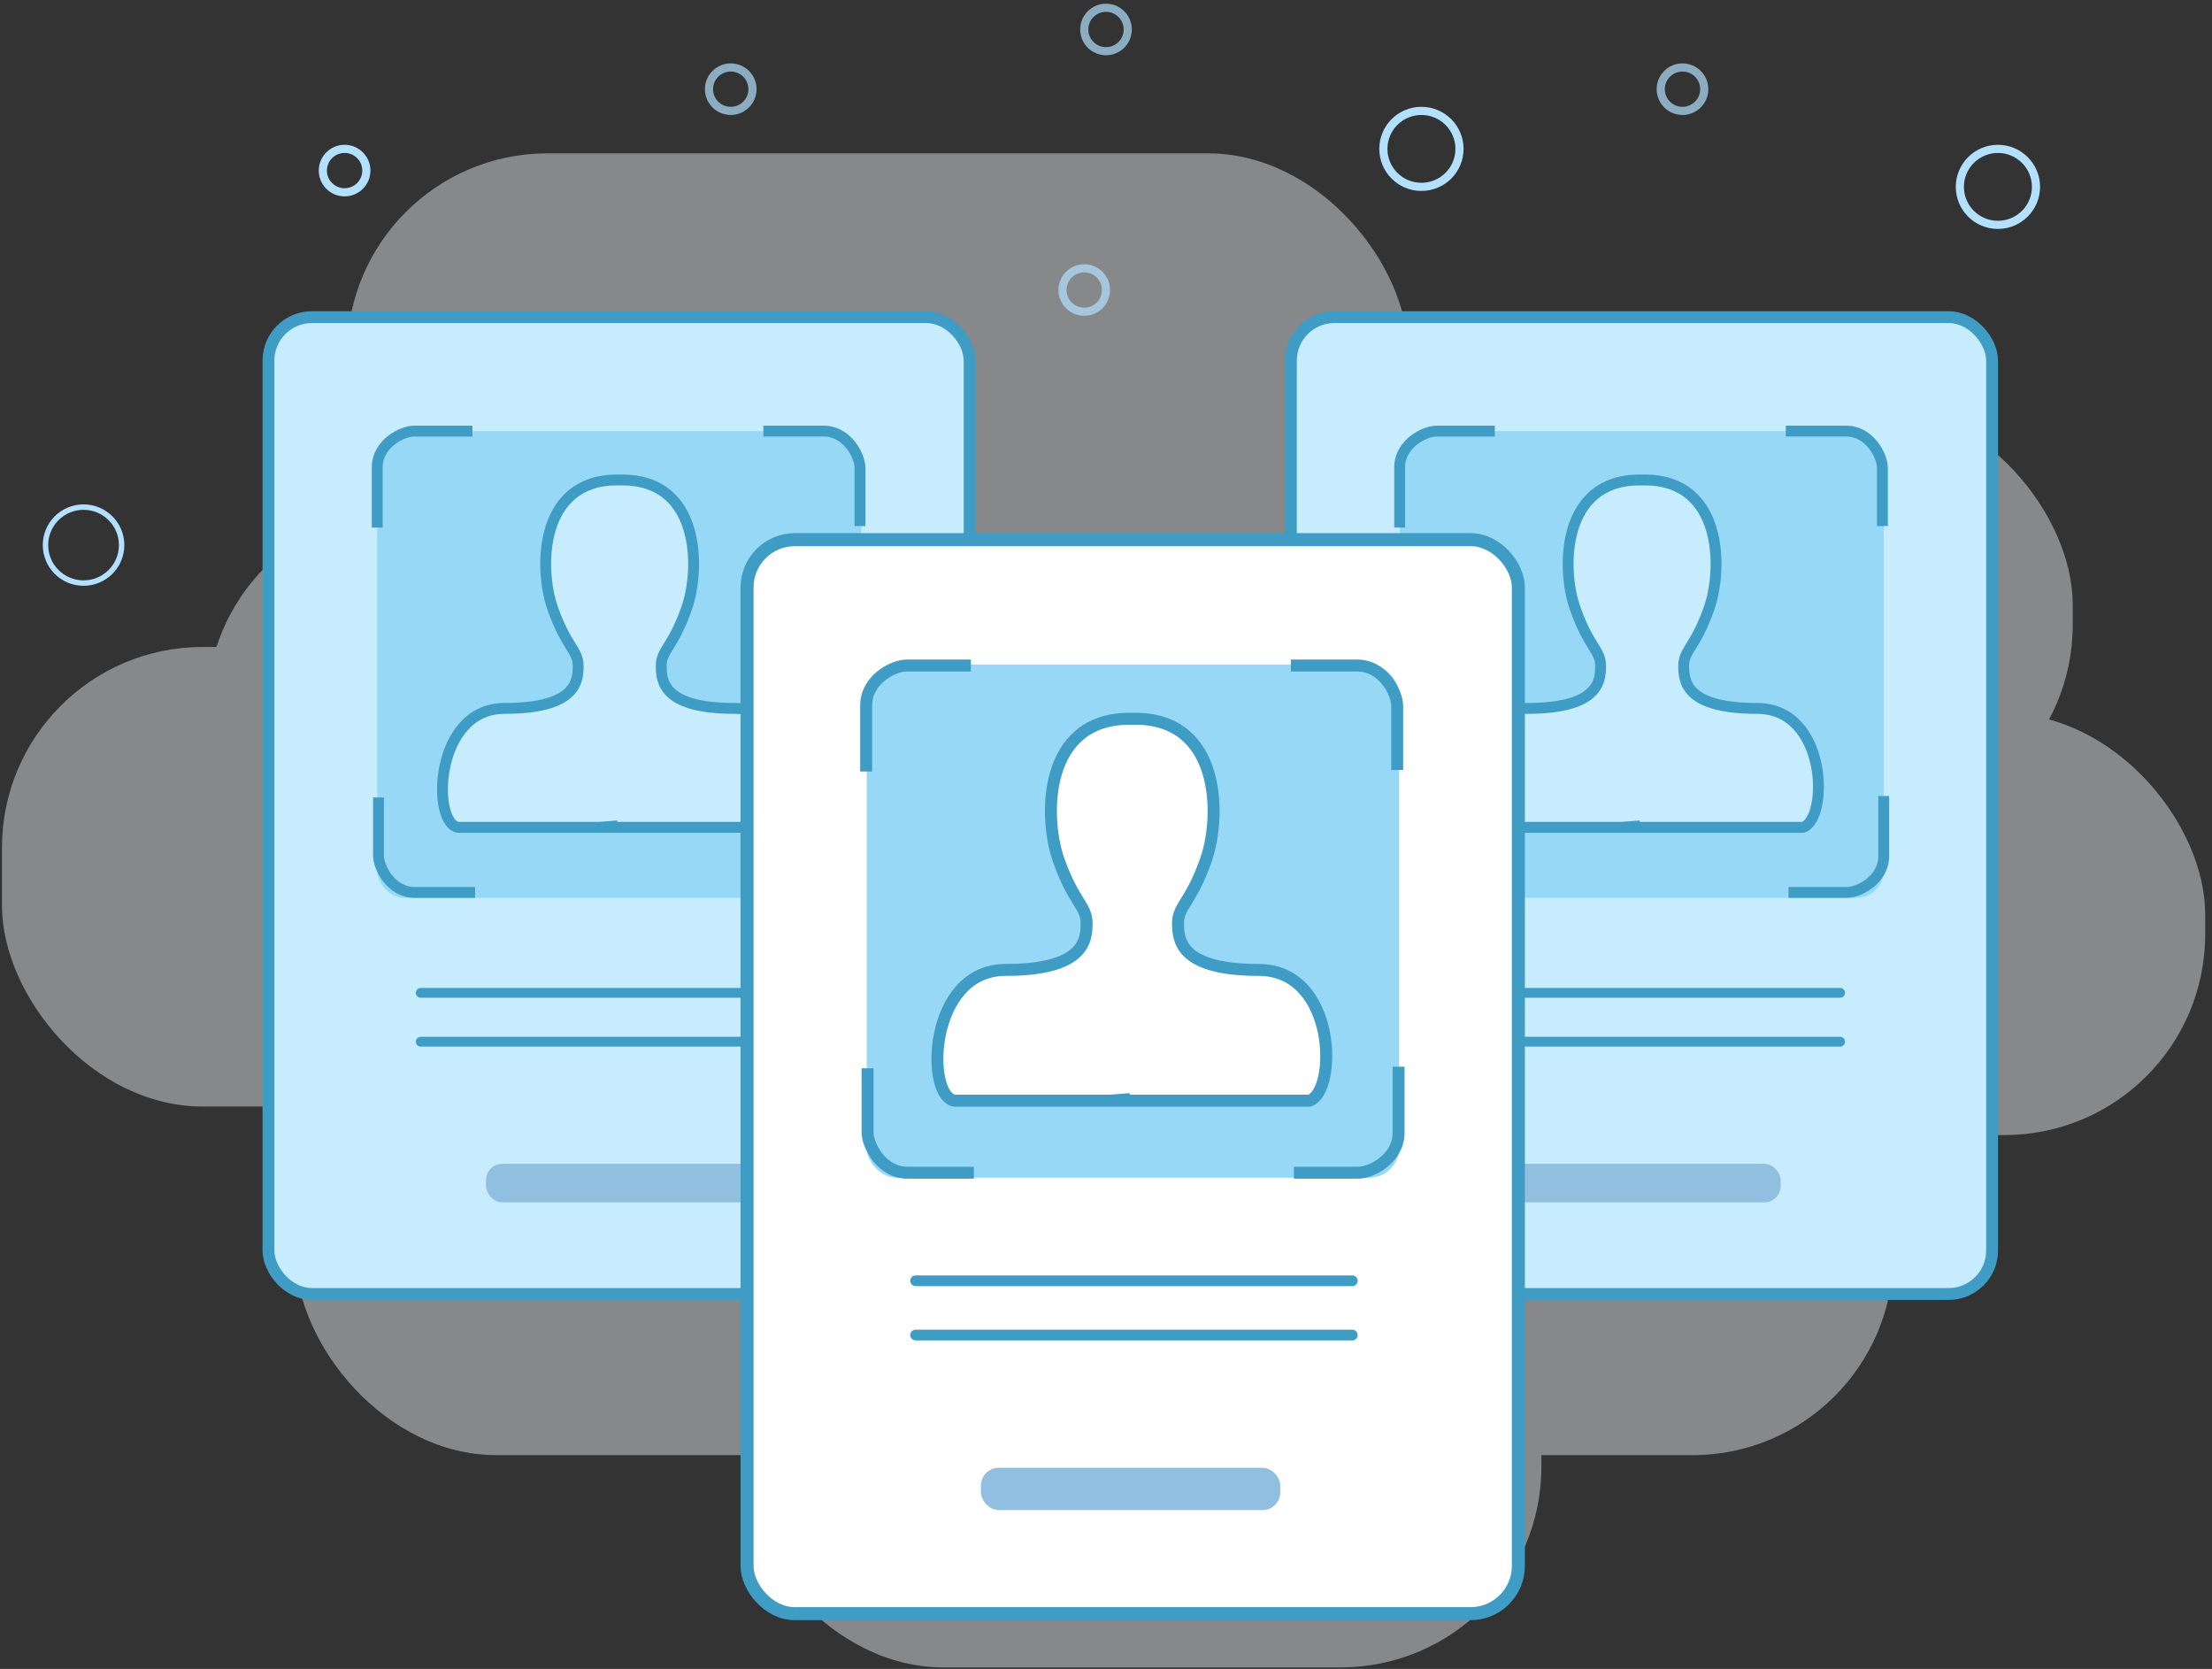
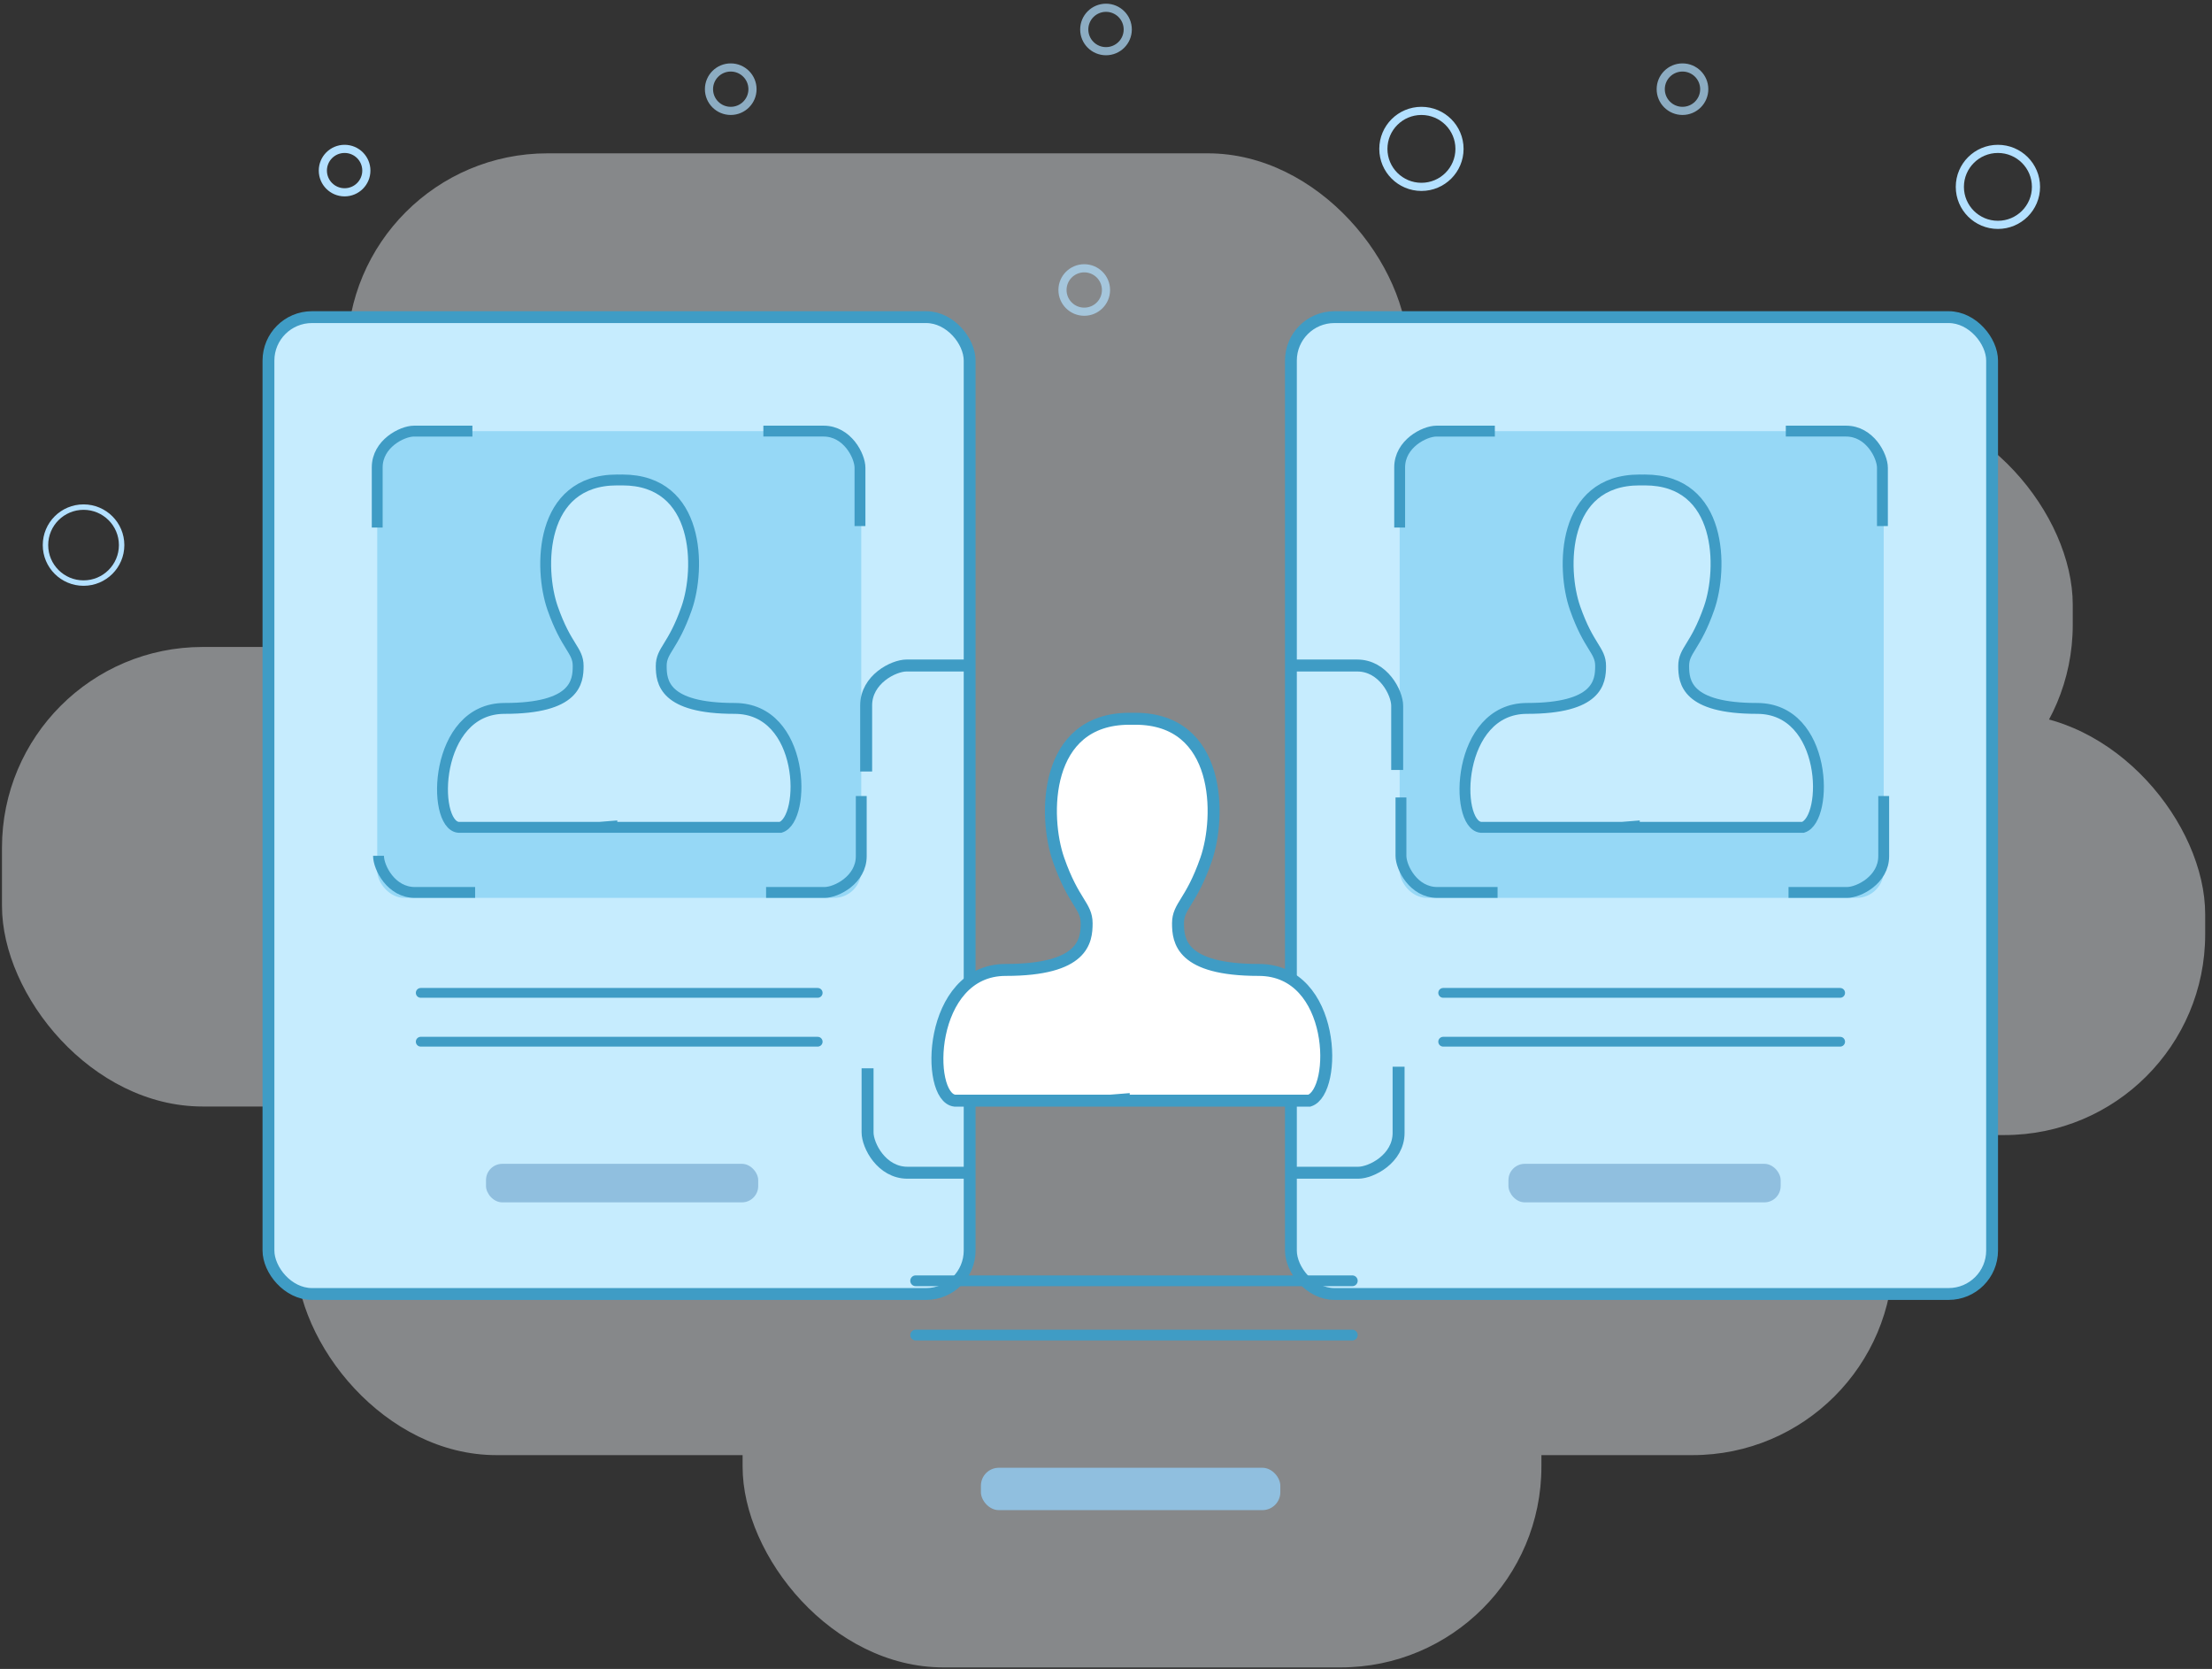
<svg xmlns="http://www.w3.org/2000/svg" width="285px" height="215px" viewBox="0 0 285 215" version="1.1">
  <rect x="0" y="0" width="285" height="215" fill="#333333" stroke="none" />
  <title>Add-Guest-Blue</title>
  <desc>Created with Sketch.</desc>
  <g id="Website" stroke="none" stroke-width="1" fill="none" fill-rule="evenodd">
    <g id="Desktop-HD" transform="translate(-144, -1302)">
      <g id="Group-17" transform="translate(91, 1049)">
        <g id="Solution" transform="translate(0, 254)">
          <g id="Group-16">
            <g id="Add-Guest-Blue" transform="translate(53.254, 0)">
              <g id="step_2-13d469cb04809cde3793a6bf2f6e8005-copy" transform="translate(0, 18.179)">
                <g id="Group" opacity="0.46" fill="#E8EBEF">
                  <rect id="Rectangle" x="37.839" y="113.967" width="205.843" height="54.306" rx="25.858" />
                  <rect id="Rectangle" x="78.025" y="72.736" width="205.843" height="54.306" rx="25.858" />
                  <rect id="Rectangle" x="44.467" y="0.573" width="136.717" height="51.649" rx="25.824" />
                  <rect id="Rectangle" x="60.962" y="32.862" width="205.843" height="54.306" rx="25.858" />
                  <rect id="Rectangle" x="0" y="64.164" width="205.843" height="59.2" rx="25.858" />
-                   <rect id="Rectangle" x="26.382" y="46.272" width="205.843" height="54.306" rx="25.858" />
                  <rect id="Rectangle" x="95.424" y="141.313" width="102.921" height="54.306" rx="25.858" />
                </g>
                <g id="NameCard" transform="translate(34.335, 21.675)">
                  <rect id="Rectangle" stroke="#3F9CC5" stroke-width="1.526" fill="#C6ECFE" stroke-linejoin="round" x="0" y="0" width="90.343" height="125.84" rx="5.6" />
                  <path d="M19.62,87.049 L70.765,87.049" id="Path" stroke="#3F9CC5" stroke-width="1.26" stroke-linecap="round" stroke-linejoin="round" />
                  <path d="M19.62,93.341 L70.765,93.341" id="Path" stroke="#3F9CC5" stroke-width="1.26" stroke-linecap="round" stroke-linejoin="round" />
                  <g id="Profile-head" transform="translate(14.014, 14.683)">
                    <rect id="Rectangle" fill="#96D8F6" x="0" y="0" width="62.364" height="60.13" rx="3.5" />
                    <path d="M30.209,50.915 L28.623,51.041 L32.296,51.041 C17.736,51.041 10.456,51.041 10.456,51.041 C6.99,50.665 7.28,35.722 16.405,35.722 C25.53,35.722 25.889,32.317 25.889,30.256 C25.889,28.195 24.372,27.868 22.598,22.806 C20.824,17.744 20.824,6.293 30.908,6.293 C31.022,6.293 31.134,6.294 31.244,6.296 C31.357,6.294 31.472,6.293 31.589,6.293 C41.64,6.293 41.64,17.744 39.871,22.806 C38.103,27.868 36.591,28.195 36.591,30.256 C36.591,32.317 36.949,35.722 46.044,35.722 C55.139,35.722 55.294,49.967 51.973,51.041 C51.973,51.041 44.717,51.041 30.205,51.041 L30.209,50.915 Z" id="Combined-Shape" stroke="#3F9CC5" stroke-width="1.4" fill="#C6ECFE" />
                  </g>
                  <rect id="Rectangle" fill="#90BFDF" x="28.029" y="109.073" width="35.071" height="4.964" rx="2.1" />
                  <g id="Group-4" transform="translate(45.196, 44.398) rotate(180) translate(-45.196, -44.398) translate(14.014, 14.683)" stroke="#3F9CC5" stroke-width="1.4">
                    <g id="Group-7">
                      <path d="M-9.23705556e-14,12.421 C-8.58522706e-14,9.915 -7.85913855e-14,7.332 -7.05879003e-14,4.671 C-6.13137066e-14,1.629 3.209,8.31911324e-15 4.732,8.31911324e-15 C5.747,8.31911324e-15 8.257,-2.10992771e-14 12.263,-7.99360578e-14" id="Path-3" />
-                       <path d="M49.857,12.342 C49.857,9.83 49.857,7.242 49.857,4.575 C49.857,1.527 53.059,-0.106 54.578,-0.106 C55.591,-0.106 58.096,-0.106 62.093,-0.106" id="Path-3" transform="translate(55.975, 6.118) rotate(90) translate(-55.975, -6.118) " />
+                       <path d="M49.857,12.342 C49.857,9.83 49.857,7.242 49.857,4.575 C49.857,1.527 53.059,-0.106 54.578,-0.106 " id="Path-3" transform="translate(55.975, 6.118) rotate(90) translate(-55.975, -6.118) " />
                      <path d="M50.101,59.431 C50.101,56.925 50.101,54.342 50.101,51.681 C50.101,48.639 53.31,47.01 54.833,47.01 C55.848,47.01 58.358,47.01 62.364,47.01" id="Path-3" transform="translate(56.233, 53.22) rotate(-180) translate(-56.233, -53.22) " />
                      <path d="M0.271,59.537 C0.271,57.025 0.271,54.437 0.271,51.771 C0.271,48.722 3.473,47.089 4.992,47.089 C6.005,47.089 8.51,47.089 12.507,47.089" id="Path-3" transform="translate(6.389, 53.313) rotate(-90) translate(-6.389, -53.313) " />
                    </g>
                  </g>
                </g>
                <g id="NameCard" transform="translate(166.07, 21.675)">
                  <rect id="Rectangle" stroke="#3F9CC5" stroke-width="1.526" fill="#C6ECFE" stroke-linejoin="round" x="0" y="0" width="90.343" height="125.84" rx="5.6" />
                  <path d="M19.62,87.049 L70.765,87.049" id="Path" stroke="#3F9CC5" stroke-width="1.26" stroke-linecap="round" stroke-linejoin="round" />
                  <path d="M19.62,93.341 L70.765,93.341" id="Path" stroke="#3F9CC5" stroke-width="1.26" stroke-linecap="round" stroke-linejoin="round" />
                  <g id="Profile-head" transform="translate(14.014, 14.683)">
                    <rect id="Rectangle" fill="#96D8F6" x="0" y="0" width="62.364" height="60.13" rx="3.5" />
                    <path d="M30.209,50.915 L28.623,51.041 L32.296,51.041 C17.736,51.041 10.456,51.041 10.456,51.041 C6.99,50.665 7.28,35.722 16.405,35.722 C25.53,35.722 25.889,32.317 25.889,30.256 C25.889,28.195 24.372,27.868 22.598,22.806 C20.824,17.744 20.824,6.293 30.908,6.293 C31.022,6.293 31.134,6.294 31.244,6.296 C31.357,6.294 31.472,6.293 31.589,6.293 C41.64,6.293 41.64,17.744 39.871,22.806 C38.103,27.868 36.591,28.195 36.591,30.256 C36.591,32.317 36.949,35.722 46.044,35.722 C55.139,35.722 55.294,49.967 51.973,51.041 C51.973,51.041 44.717,51.041 30.205,51.041 L30.209,50.915 Z" id="Combined-Shape" stroke="#3F9CC5" stroke-width="1.4" fill="#C6ECFE" />
                  </g>
                  <rect id="Rectangle" fill="#90BFDF" x="28.029" y="109.073" width="35.071" height="4.964" rx="2.1" />
                  <g id="Group-4" transform="translate(45.196, 44.398) rotate(180) translate(-45.196, -44.398) translate(14.014, 14.683)" stroke="#3F9CC5" stroke-width="1.4">
                    <g id="Group-6">
                      <path d="M-9.23705556e-14,12.421 C-8.58522706e-14,9.915 -7.85913855e-14,7.332 -7.05879003e-14,4.671 C-6.13137066e-14,1.629 3.209,8.31911324e-15 4.732,8.31911324e-15 C5.747,8.31911324e-15 8.257,-2.10992771e-14 12.263,-7.99360578e-14" id="Path-3" />
                      <path d="M49.857,12.342 C49.857,9.83 49.857,7.242 49.857,4.575 C49.857,1.527 53.059,-0.106 54.578,-0.106 C55.591,-0.106 58.096,-0.106 62.093,-0.106" id="Path-3" transform="translate(55.975, 6.118) rotate(90) translate(-55.975, -6.118) " />
                      <path d="M50.101,59.431 C50.101,56.925 50.101,54.342 50.101,51.681 C50.101,48.639 53.31,47.01 54.833,47.01 C55.848,47.01 58.358,47.01 62.364,47.01" id="Path-3" transform="translate(56.233, 53.22) rotate(-180) translate(-56.233, -53.22) " />
                      <path d="M0.271,59.537 C0.271,57.025 0.271,54.437 0.271,51.771 C0.271,48.722 3.473,47.089 4.992,47.089 C6.005,47.089 8.51,47.089 12.507,47.089" id="Path-3" transform="translate(6.389, 53.313) rotate(-90) translate(-6.389, -53.313) " />
                    </g>
                  </g>
                </g>
                <g id="NameCard" transform="translate(95.998, 50.341)">
-                   <rect id="Rectangle" stroke="#3F9CC5" stroke-width="1.679" fill="#FFFFFF" stroke-linejoin="round" x="0" y="0" width="99.378" height="138.354" rx="6.16" />
                  <path d="M21.722,95.474 L77.982,95.474" id="Path" stroke="#3F9CC5" stroke-width="1.386" stroke-linecap="round" stroke-linejoin="round" />
                  <path d="M21.722,102.466 L77.982,102.466" id="Path" stroke="#3F9CC5" stroke-width="1.386" stroke-linecap="round" stroke-linejoin="round" />
                  <g id="Profile-head" transform="translate(15.416, 16.081)">
-                     <rect id="Rectangle" fill="#96D8F6" x="0" y="0" width="68.6" height="66.11" rx="3.85" />
                    <path d="M33.09,56.051 L31.345,56.19 L35.386,56.19 C19.37,56.19 11.362,56.19 11.362,56.19 C7.549,55.777 7.868,39.347 17.905,39.347 C27.943,39.347 28.337,35.604 28.337,33.338 C28.337,31.072 26.669,30.712 24.718,25.147 C22.766,19.582 22.766,6.992 33.859,6.992 C33.984,6.992 34.107,6.993 34.228,6.995 C34.352,6.993 34.479,6.992 34.607,6.992 C45.663,6.992 45.663,19.582 43.718,25.147 C41.773,30.712 40.11,31.072 40.11,33.338 C40.11,35.604 40.504,39.347 50.509,39.347 C60.513,39.347 60.683,55.01 57.03,56.19 C57.03,56.19 49.049,56.19 33.085,56.19 L33.09,56.051 Z" id="Combined-Shape" stroke="#3F9CC5" stroke-width="1.54" fill="#FFFFFF" />
                  </g>
                  <rect id="Rectangle" fill="#90BFDF" x="30.131" y="119.561" width="38.578" height="5.458" rx="2.31" />
                  <g id="Group-5" transform="translate(14.715, 16.081)" stroke="#3F9CC5" stroke-width="1.54">
                    <g id="Group-4" transform="translate(34.931, 58.554) rotate(180) translate(-34.931, -58.554) translate(0.631, 51.636)">
                      <path d="M-1.20792265e-13,13.656 C-1.13622152e-13,10.901 -1.05635178e-13,8.061 -9.68313442e-14,5.136 C-8.66297311e-14,1.791 3.529,1.70958706e-14 5.205,1.70958706e-14 C6.322,1.70958706e-14 9.083,-1.52481055e-14 13.489,-7.99360578e-14" id="Path-3" />
                      <path d="M54.846,13.573 C54.846,10.81 54.846,7.962 54.846,5.03 C54.846,1.676 58.366,-0.12 60.037,-0.12 C61.151,-0.12 63.905,-0.12 68.299,-0.12" id="Path-3" transform="translate(61.572, 6.726) rotate(90) translate(-61.572, -6.726) " />
                    </g>
                    <path d="M0.631,13.787 C0.631,11.032 0.631,8.192 0.631,5.267 C0.631,1.923 4.16,0.131 5.835,0.131 C6.952,0.131 9.714,0.131 14.119,0.131" id="Path-3" />
                    <path d="M55.477,13.704 C55.477,10.941 55.477,8.094 55.477,5.161 C55.477,1.807 58.997,0.011 60.667,0.011 C61.781,0.011 64.535,0.011 68.929,0.011" id="Path-3" transform="translate(62.203, 6.858) rotate(90) translate(-62.203, -6.858) " />
                  </g>
                </g>
              </g>
              <ellipse id="Oval" stroke="#B3E0FF" stroke-width="0.7" cx="10.511" cy="69.22" rx="4.905" ry="4.894" />
              <ellipse id="Oval" stroke="#B3E0FF" stroke-width="1.05" cx="182.887" cy="18.179" rx="4.905" ry="4.894" />
              <ellipse id="Oval" stroke="#B3E0FF" stroke-width="1.05" opacity="0.7" cx="93.896" cy="10.488" rx="2.803" ry="2.797" />
              <ellipse id="Oval" stroke="#B3E0FF" stroke-width="1.05" opacity="0.7" cx="139.443" cy="36.358" rx="2.803" ry="2.797" />
              <ellipse id="Oval" stroke="#B3E0FF" stroke-width="1.05" cx="44.145" cy="20.976" rx="2.803" ry="2.797" />
              <ellipse id="Oval" stroke="#B3E0FF" stroke-width="1.05" opacity="0.7" cx="142.246" cy="2.797" rx="2.803" ry="2.797" />
              <ellipse id="Oval" stroke="#B3E0FF" stroke-width="1.05" opacity="0.7" cx="216.522" cy="10.488" rx="2.803" ry="2.797" />
              <ellipse id="Oval" stroke="#B3E0FF" stroke-width="1.05" cx="257.163" cy="23.073" rx="4.905" ry="4.894" />
            </g>
          </g>
        </g>
      </g>
    </g>
  </g>
</svg>